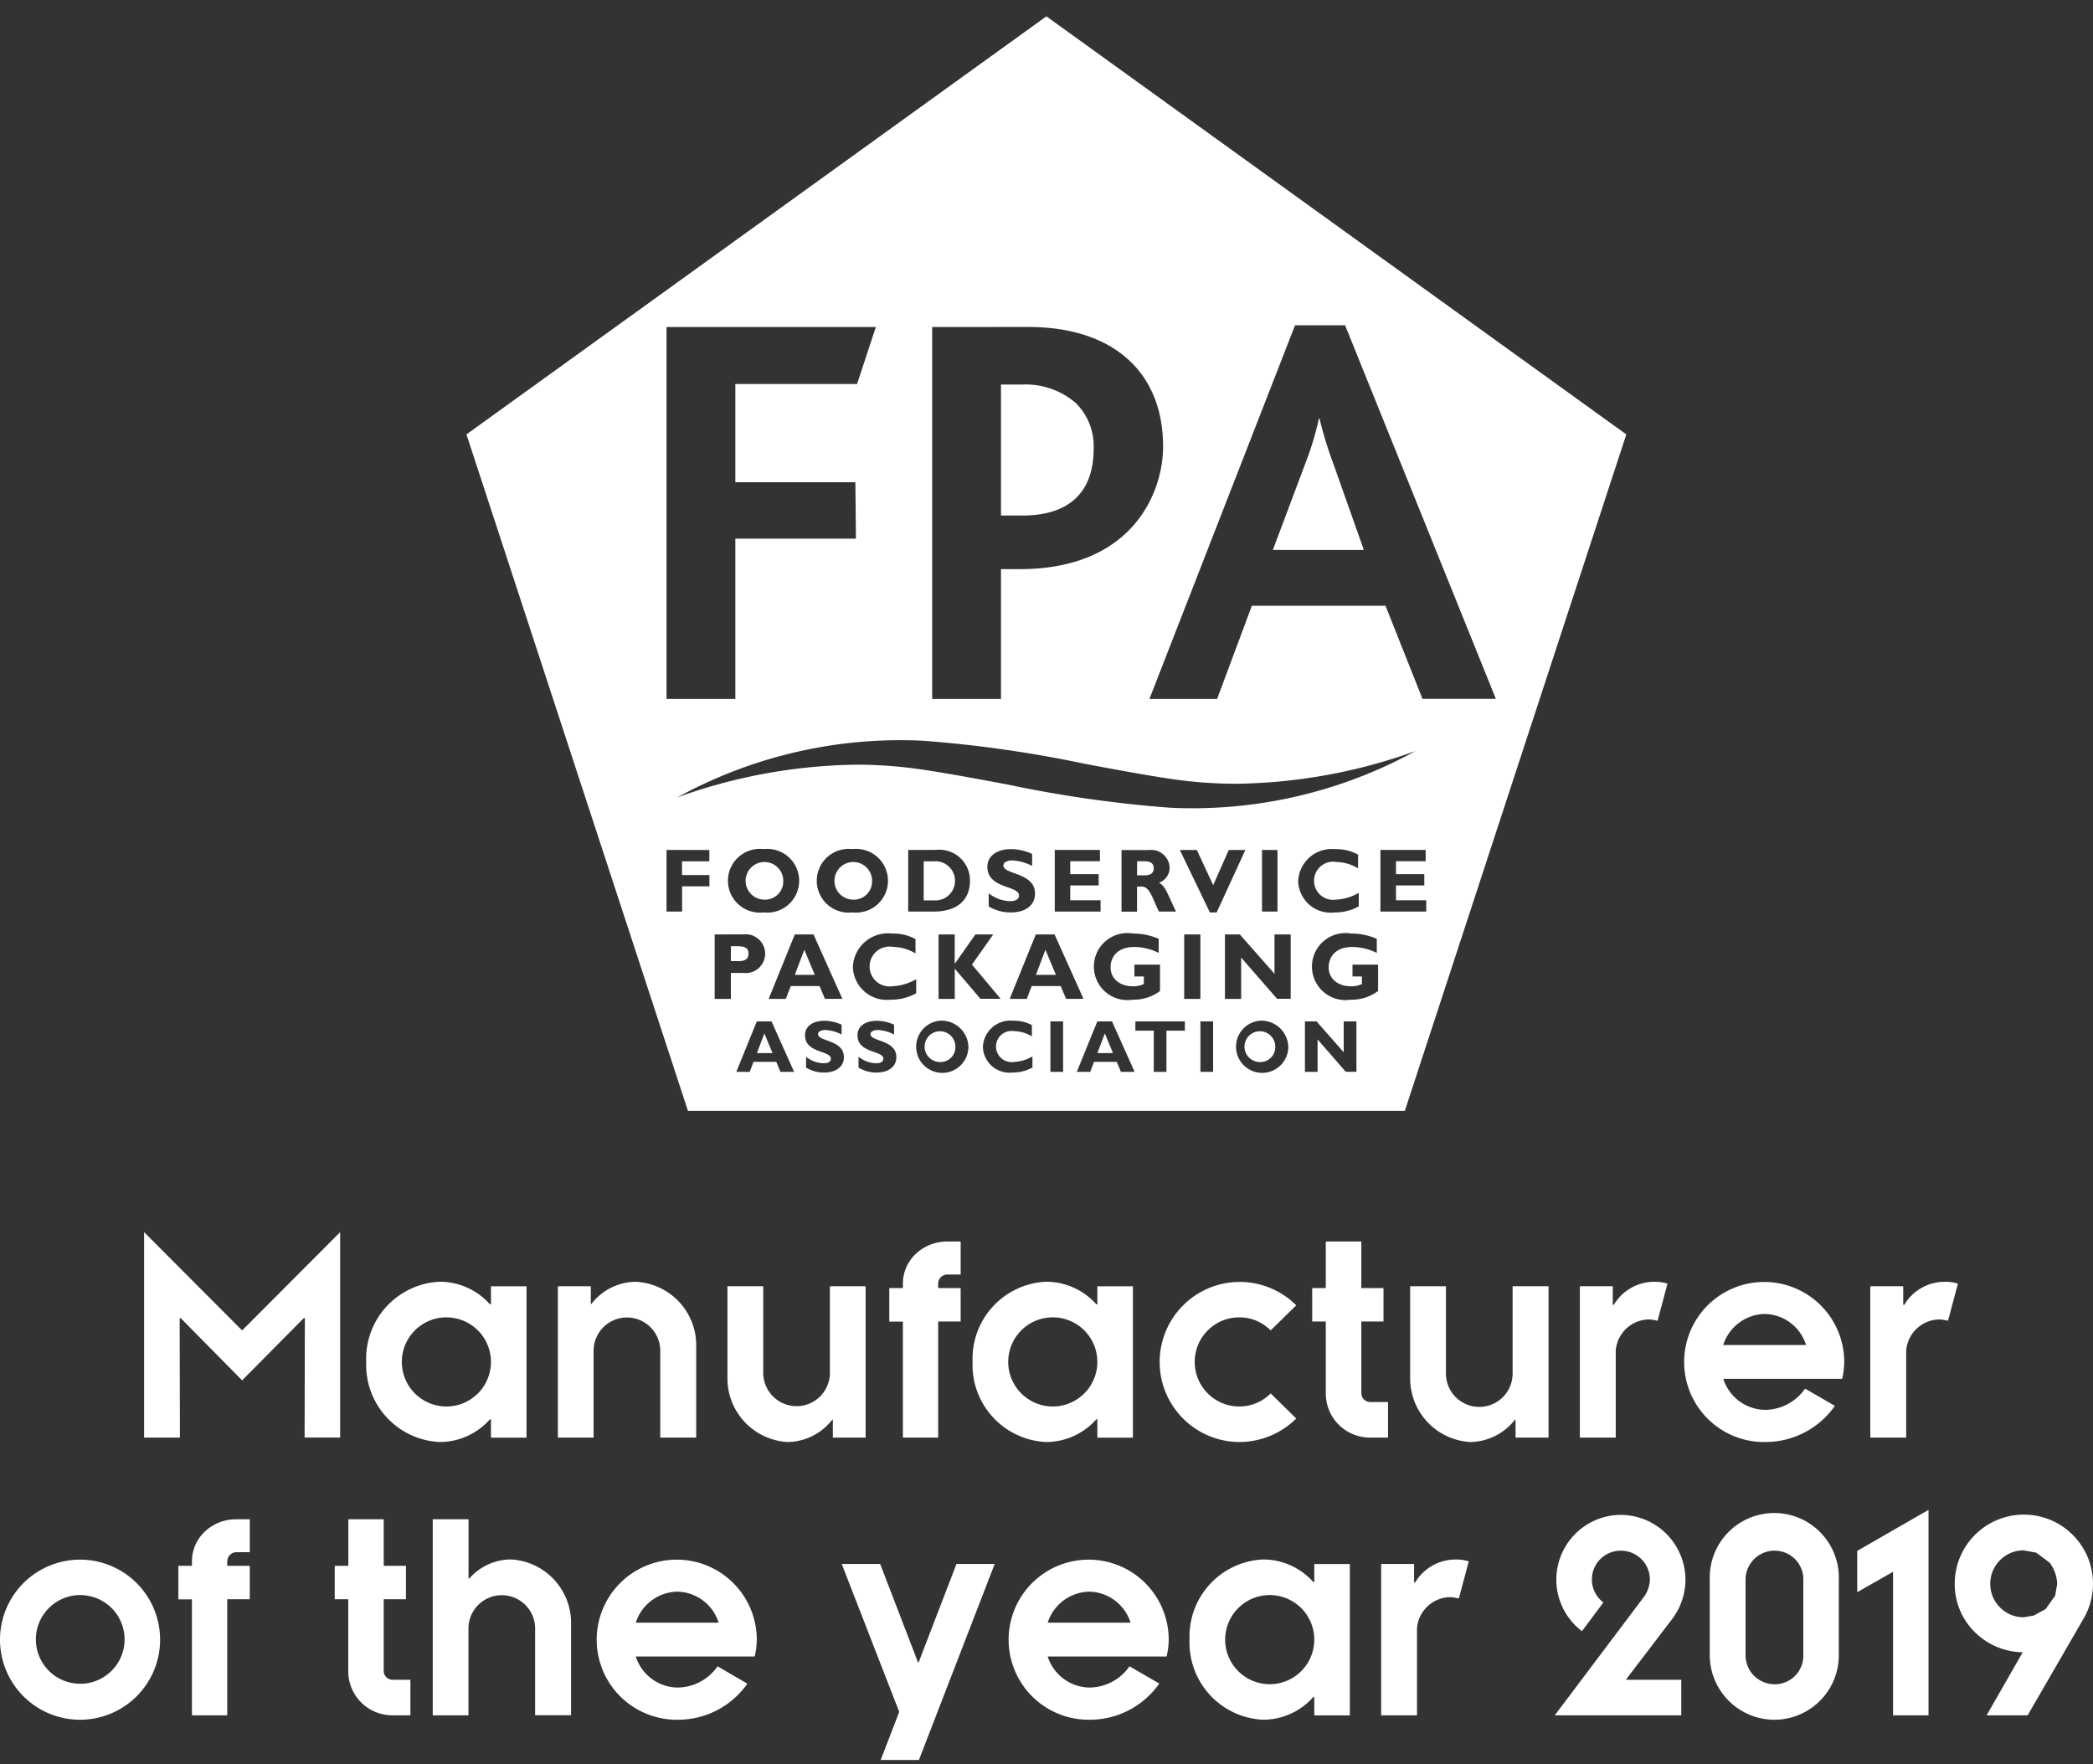
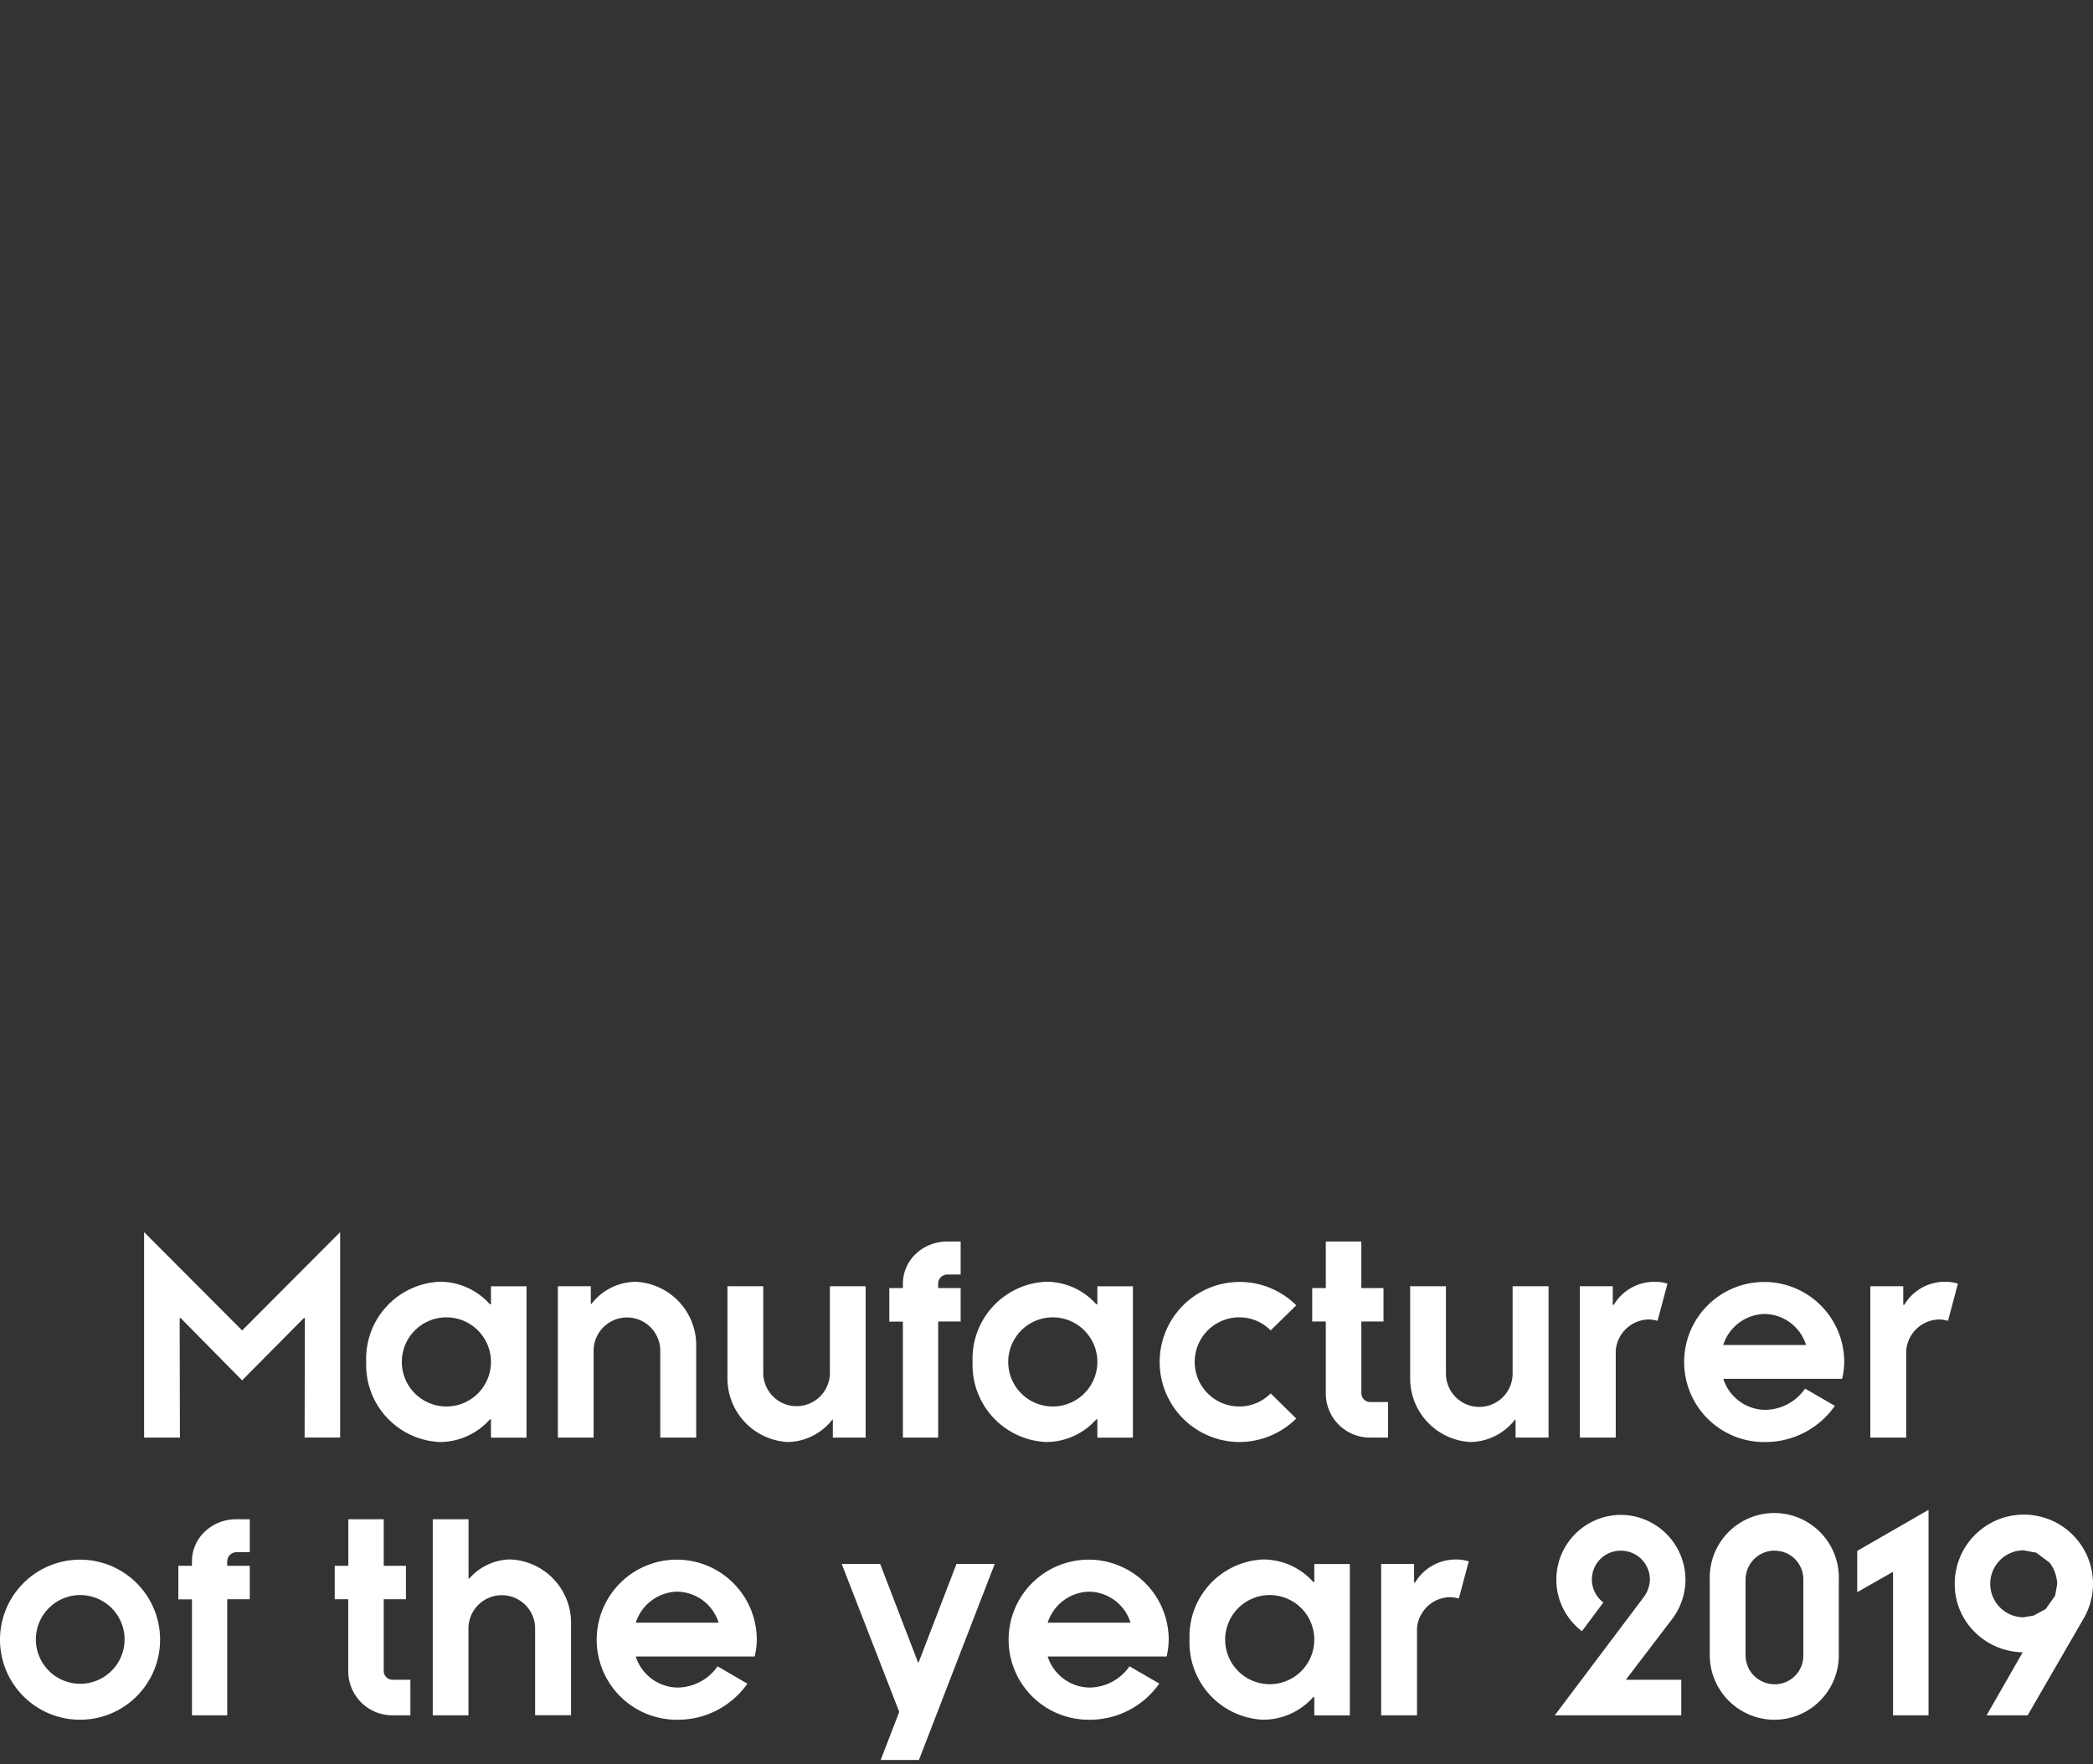
<svg xmlns="http://www.w3.org/2000/svg" width="128.122" height="108" viewBox="0 0 128.122 108">
  <rect x="0" y="0" width="128.122" height="108" fill="#333333" stroke="none" />
  <defs>
    <clipPath id="clip-path">
      <path id="Clip_2" data-name="Clip 2" d="M0,0H71V67H0Z" fill="none" />
    </clipPath>
  </defs>
  <g id="fpa-footer-logo" transform="translate(6429 5642)">
    <rect id="Rectangle_14" data-name="Rectangle 14" width="128" height="108" transform="translate(-6429 -5642)" fill="none" />
    <g id="fpa-award_footer" data-name="fpa-award footer" transform="translate(-6470.446 -5641)">
      <path id="Manufacturer_of_the" data-name="Manufacturer of the" d="M56.256,32.312H53.92l1.136-2.944-3.52-9.056h2.353l2.319,6.032h.032l2.32-6.032H60.9l-4.639,12Zm52.384-2.464a3.965,3.965,0,0,1-3.968-3.952V21.272a3.952,3.952,0,1,1,7.9,0V25.9a3.948,3.948,0,0,1-3.932,3.948Zm0-10.352a1.778,1.778,0,0,0-1.776,1.777V25.9a1.778,1.778,0,0,0,1.776,1.777A1.75,1.75,0,0,0,110.4,25.9V21.272a1.75,1.75,0,0,0-1.76-1.772ZM77.328,29.848a4.723,4.723,0,0,1-4.5-4.911,4.714,4.714,0,0,1,4.5-4.9A4.107,4.107,0,0,1,80.4,21.416h.064v-1.1H82.64V29.58H80.464V28.46H80.4a4.117,4.117,0,0,1-3.072,1.388Zm.416-7.632a2.728,2.728,0,1,0,2.72,2.721A2.728,2.728,0,0,0,77.744,22.216ZM66.672,29.848a4.9,4.9,0,1,1,4.88-4.911,4.6,4.6,0,0,1-.128,1.04h-7.28a2.726,2.726,0,0,0,2.528,1.9,3.006,3.006,0,0,0,2.48-1.3l1.823,1.056a5.191,5.191,0,0,1-4.3,2.215Zm0-7.84a2.726,2.726,0,0,0-2.528,1.9h5.072a2.7,2.7,0,0,0-2.544-1.9Zm-25.216,7.84a4.9,4.9,0,1,1,4.88-4.911,4.6,4.6,0,0,1-.128,1.04h-7.28a2.726,2.726,0,0,0,2.528,1.9,3.006,3.006,0,0,0,2.48-1.3L45.76,27.64a5.191,5.191,0,0,1-4.3,2.208Zm0-7.84a2.726,2.726,0,0,0-2.528,1.9H44a2.7,2.7,0,0,0-2.544-1.9ZM4.9,29.848a4.9,4.9,0,1,1,3.476-1.436A4.9,4.9,0,0,1,4.9,29.848Zm0-7.632a2.715,2.715,0,1,0,1.936.79,2.728,2.728,0,0,0-1.936-.79Zm23.792,7.361H26.5v-12h2.192v3.632h.031a.022.022,0,0,0,.016-.007,3.412,3.412,0,0,1,2.528-1.167,3.885,3.885,0,0,1,3.7,3.936v5.6h-2.2V24.264a2.04,2.04,0,0,0-4.08,0v5.312Zm95.44,0H121.62l2.208-3.857a4.275,4.275,0,0,1-2.938-1.242,4.111,4.111,0,0,1-1.222-2.934,4.232,4.232,0,1,1,7.888,2.111l-3.423,5.92Zm-.224-10.1a2.048,2.048,0,0,0-.033,4.1l.629-.107.733-.4.578-.818.125-.709a2.277,2.277,0,0,0-.464-1.311l-.818-.611-.758-.14Zm-5.84,10.1h-2.176V20.792L113.7,22.04V19.512L118.064,17V29.575Zm-15.136,0H95.184l5.456-7.248a1.909,1.909,0,0,0,.368-1.04A1.771,1.771,0,0,0,99.264,19.5h-.031a1.76,1.76,0,0,0-1.073,3.168l-1.312,1.76a3.963,3.963,0,0,1,2.388-7.12h.06a3.977,3.977,0,0,1,3.888,4.016,4.018,4.018,0,0,1-.784,2.32l-2.832,3.712V27.4h3.36v2.175Zm-16.176,0h-2.2V20.312h2.016v1.136h.064a2.882,2.882,0,0,1,2.5-1.408,2.494,2.494,0,0,1,.784.112l-.608,2.273-.08-.017a2.262,2.262,0,0,0-.449-.064,2.064,2.064,0,0,0-2.032,1.92v5.311Zm-61.616,0H24.048a2.7,2.7,0,0,1-2.72-2.736V22.472H20.5V20.424h.833V17.576H23.5v2.848h1.36v2.048H23.5V26.84a.54.54,0,0,0,.544.56h1.088v2.175Zm-11.216,0H11.76v-7.1h-.832V20.424h.832v-.272a2.5,2.5,0,0,1,.79-1.822,2.781,2.781,0,0,1,1.93-.754h.82v2.016h-.82a.567.567,0,0,0-.56.56v.272H15.3v2.048H13.92v7.1Zm94.1-16.727a4.9,4.9,0,1,1,4.88-4.912,4.6,4.6,0,0,1-.128,1.04H105.5a2.726,2.726,0,0,0,2.528,1.9,3,3,0,0,0,2.479-1.3l1.824,1.056a5.191,5.191,0,0,1-4.311,2.214Zm0-7.841a2.727,2.727,0,0,0-2.528,1.9h5.071a2.7,2.7,0,0,0-2.551-1.9ZM90.032,12.848a3.9,3.9,0,0,1-3.7-3.953V3.312h2.191v5.3a2.041,2.041,0,1,0,4.081,0v-5.3h2.2v9.264H92.784v-1.1h-.032A3.534,3.534,0,0,1,90.032,12.848Zm-14.161,0A4.9,4.9,0,1,1,79.36,4.48L77.792,6.016a2.681,2.681,0,0,0-1.921-.8,2.728,2.728,0,0,0,0,5.456,2.683,2.683,0,0,0,1.921-.8l1.568,1.536a4.96,4.96,0,0,1-3.488,1.44Zm-11.824,0a4.723,4.723,0,0,1-4.5-4.912,4.714,4.714,0,0,1,4.5-4.9,4.108,4.108,0,0,1,3.073,1.38h.064v-1.1H69.36V12.58H67.184V11.46H67.12a4.119,4.119,0,0,1-3.072,1.388Zm.417-7.632a2.728,2.728,0,1,0,2.72,2.72,2.728,2.728,0,0,0-2.72-2.72ZM48.24,12.848a3.9,3.9,0,0,1-3.7-3.953V3.312h2.192v5.3a2.04,2.04,0,0,0,4.08,0v-5.3H53v9.264H50.992v-1.1H50.96a3.531,3.531,0,0,1-2.72,1.372Zm-21.312,0a4.723,4.723,0,0,1-4.5-4.912,4.714,4.714,0,0,1,4.5-4.9A4.107,4.107,0,0,1,30,4.416h.064v-1.1H32.24V12.58H30.064V11.46H30a4.118,4.118,0,0,1-3.072,1.388Zm.416-7.632a2.728,2.728,0,1,0,2.72,2.72,2.728,2.728,0,0,0-2.72-2.72Zm9.008,7.36H34.16V3.312h2.016V4.4h.032a3.47,3.47,0,0,1,2.72-1.36,3.886,3.886,0,0,1,3.7,3.936v5.6h-2.2V7.264a2.04,2.04,0,0,0-4.08,0v5.312Zm-25.328,0H8.832V0l5.984,6h.032l5.984-6V12.575H18.656l.016-7.312h-.064L14.832,9.072l-3.76-3.808h-.064l.016,7.312Zm105.664,0H114.5V3.312h2.016V4.448h.064a2.882,2.882,0,0,1,2.5-1.408,2.487,2.487,0,0,1,.784.112l-.607,2.273-.08-.017a2.251,2.251,0,0,0-.448-.063,2.064,2.064,0,0,0-2.032,1.92v5.311Zm-17.776,0H96.72V3.312h2.016V4.448H98.8a2.882,2.882,0,0,1,2.5-1.408,2.487,2.487,0,0,1,.784.112l-.607,2.273-.08-.017a2.251,2.251,0,0,0-.448-.063,2.064,2.064,0,0,0-2.032,1.92v5.311Zm-13.936,0H83.888a2.7,2.7,0,0,1-2.72-2.736V5.472h-.832V3.424h.832V.576h2.175V3.424H84.7V5.472H83.344V9.84a.547.547,0,0,0,.545.561h1.088v2.174Zm-27.536,0H55.28v-7.1h-.832V3.424h.832V3.152a2.5,2.5,0,0,1,.79-1.822A2.781,2.781,0,0,1,58,.576h.816V2.592H58a.567.567,0,0,0-.56.56v.272h1.376V5.472H57.44v7.1Z" transform="translate(41.436 74.424)" fill="#fff" />
      <g id="Logo" transform="translate(70)">
        <path id="Clip_2-2" data-name="Clip 2" d="M0,0H71V67H0Z" fill="none" />
        <g id="Logo-2" data-name="Logo" clip-path="url(#clip-path)">
-           <path id="Fill_1" data-name="Fill 1" d="M57.441,67H13.559L0,25.592,35.5,0,71,25.592,57.441,67ZM48.53,61.484a1.6,1.6,0,1,0,1.779,1.584,1.652,1.652,0,0,0-1.779-1.584Zm-15.046,0a1.684,1.684,0,0,0-1.87,1.593,1.625,1.625,0,0,0,1.811,1.575,2.436,2.436,0,0,0,1.222-.307V63.67h-.005a2.44,2.44,0,0,1-1.12.335.955.955,0,1,1,.018-1.883,2.174,2.174,0,0,1,1.072.317v-.688A2.208,2.208,0,0,0,33.484,61.484Zm-4.535,0a1.6,1.6,0,1,0,1.779,1.584,1.652,1.652,0,0,0-1.779-1.584ZM24,63.688v.665h0a2.107,2.107,0,0,0,1.117.3c.726,0,1.2-.368,1.2-.937,0-.65-.573-.859-1.033-1.027-.3-.108-.55-.2-.55-.386,0-.154.179-.253.456-.253a2.423,2.423,0,0,1,.986.275v-.6a2.565,2.565,0,0,0-1.054-.239c-.721,0-1.186.348-1.186.887,0,.662.565.863,1.018,1.024.3.108.565.2.565.406,0,.184-.162.285-.456.285a1.8,1.8,0,0,1-1.063-.4Zm-3.212,0v.665h0a2.107,2.107,0,0,0,1.117.3c.726,0,1.2-.368,1.2-.937,0-.65-.573-.859-1.033-1.027-.3-.108-.55-.2-.55-.386,0-.154.179-.253.456-.253a2.423,2.423,0,0,1,.986.275v-.6a2.565,2.565,0,0,0-1.054-.239c-.721,0-1.186.348-1.186.887,0,.662.565.863,1.018,1.024.3.108.565.2.565.406,0,.184-.162.285-.456.285a1.8,1.8,0,0,1-1.065-.4Zm31.321-1.055h0l1.718,1.976h.653V61.525H53.7v1.887l-1.661-1.887h-.712v3.087H52.1V62.634ZM44.93,61.525v3.087h.776V61.525Zm-2.856.566v2.521h.776V62.091h1.127v-.566h-3.03v.566ZM38.416,64h1.391l.256.611H40.9l-1.382-3.087h-.9l-1.255,3.087h.821l.233-.61Zm-2.669-2.476v3.087h.776V61.525ZM17.574,64h1.392l.255.611h.835l-1.382-3.087h-.9l-1.255,3.087h.821l.232-.61Zm36.581-7.855a2.052,2.052,0,1,0-.023,4.049,2.659,2.659,0,0,0,1.673-.532V58.048H54.238v.724h.577v.463a1.46,1.46,0,0,1-.659.139c-.823,0-1.376-.467-1.376-1.162,0-.6.383-1.244,1.458-1.244a3.4,3.4,0,0,1,1.487.364V56.47a3.81,3.81,0,0,0-1.569-.324Zm-13.35,0a2.052,2.052,0,1,0-.023,4.049,2.663,2.663,0,0,0,1.673-.532V58.048H40.888v.724h.577v.463a1.471,1.471,0,0,1-.659.139c-.823,0-1.376-.467-1.376-1.162,0-.6.383-1.244,1.458-1.244a3.391,3.391,0,0,1,1.486.364V56.47a3.8,3.8,0,0,0-1.568-.324Zm-14.761,0a2.152,2.152,0,0,0-2.39,2.036,2.077,2.077,0,0,0,2.315,2.013,3.116,3.116,0,0,0,1.562-.393V58.94h0a3.143,3.143,0,0,1-1.435.429,1.221,1.221,0,1,1,.023-2.406,2.775,2.775,0,0,1,1.37.4v-.878a2.826,2.826,0,0,0-1.439-.339Zm21.378,1.47h0l2.2,2.525h.833V56.2h-.991v2.41L47.34,56.2h-.909v3.946h.992V57.615ZM43.936,56.2v3.946h.991V56.2ZM34.6,59.362h1.778l.327.78h1.066L36,56.2H34.853l-1.6,3.946H34.3l.3-.78Zm-4.711-1.071h0l1.572,1.849H32.7l-1.755-2.094,1.3-1.846h-1.09L29.9,57.985h-.012V56.2H28.9v3.946h.991V58.291ZM19.84,59.362h1.778l.327.78h1.066L21.245,56.2H20.1l-1.6,3.946h1.049l.3-.78ZM15.195,56.2v3.946h.991V58.558h.787a1.187,1.187,0,1,0,0-2.361ZM53.2,50.982a2.059,2.059,0,0,0-2.286,1.949,1.987,1.987,0,0,0,2.214,1.925,2.983,2.983,0,0,0,1.495-.376v-.824h-.005a3,3,0,0,1-1.372.411,1.168,1.168,0,1,1,.023-2.3,2.661,2.661,0,0,1,1.31.388v-.841a2.71,2.71,0,0,0-1.379-.332Zm-9.53.05,1.84,3.823h.413l1.757-3.823H46.664l-.954,2.153-1-2.153Zm-11.7,2.645v.813h.007a2.573,2.573,0,0,0,1.365.362c.888,0,1.462-.449,1.462-1.145,0-.795-.7-1.05-1.263-1.255-.361-.132-.673-.245-.673-.472,0-.188.219-.31.558-.31a2.948,2.948,0,0,1,1.2.337v-.736a3.136,3.136,0,0,0-1.288-.293c-.881,0-1.45.426-1.45,1.084,0,.809.691,1.055,1.245,1.253.37.132.69.246.69.5,0,.225-.2.349-.558.349a2.2,2.2,0,0,1-1.3-.486Zm-8.341-2.7a1.951,1.951,0,1,0,0,3.874,1.95,1.95,0,1,0,0-3.874Zm-5.437,0a1.951,1.951,0,1,0,0,3.874,1.95,1.95,0,1,0,0-3.874Zm37.756.05V54.8h2.805V54.11H56.9V53.2h1.734V52.51H56.9v-.791h1.818v-.691Zm-7.249,0V54.8h.948V51.033Zm-7.651,2.241h.273c.388,0,.565.4.81.965.08.182.162.371.261.568h1.043c-.129-.266-.231-.491-.322-.69-.282-.618-.424-.928-.721-1.075a.979.979,0,0,0,.653-.924A1.13,1.13,0,0,0,41.8,51.033H40.1v3.774h.949V53.275Zm-5.035-2.241V54.8h2.805V54.11H36.96V53.2H38.7V52.51H36.96v-.791h1.818v-.691Zm-8.972,0V54.8h1.572c1.4,0,2.209-.686,2.209-1.882a1.879,1.879,0,0,0-2.1-1.892Zm-14.794,0V54.8H13.2V53.257h1.673v-.692H13.195v-.841h1.673v-.691Zm11.609-5.219a27.556,27.556,0,0,1,4.115.311c1.728.262,3.48.591,5.175.91A75.45,75.45,0,0,0,43.03,48.44c.469.024.947.037,1.42.037a28.355,28.355,0,0,0,13.639-3.5,33.452,33.452,0,0,1-10.944,2,27.526,27.526,0,0,1-4.116-.311c-1.726-.262-3.476-.591-5.168-.909a75.369,75.369,0,0,0-9.891-1.412c-.469-.024-.946-.036-1.418-.036a28.374,28.374,0,0,0-13.642,3.5,33.466,33.466,0,0,1,10.945-2Zm24.22-9.729h8.183l2.263,5.7h4.492L53.786,18.913H50.721L41.808,41.785h4.144l2.124-5.7ZM28.508,19.018V41.785H32.72V33.839h1.15c6.926,0,8.774-4.712,8.774-7.5,0-4.586-3.085-7.324-8.252-7.324Zm-16.261,0V41.785H16.46V31.973h7.382l-.035-3.455H16.46V22.506h7.451l1.149-3.488ZM48.53,64.01a.942.942,0,1,1,.981-.941.913.913,0,0,1-.981.941Zm-19.581,0a.942.942,0,1,1,.981-.941.913.913,0,0,1-.981.941Zm10.631-.547h-.958l.456-1.2.5,1.2Zm-20.841,0H17.78l.456-1.2.5,1.2Zm17.346-4.789H34.86l.582-1.534.641,1.532Zm-14.756,0H20.1l.582-1.534.641,1.532Zm-4.681-.839h-.461V56.92h.35c.538,0,.728.12.728.457,0,.317-.192.458-.619.458Zm11.961-3.72H27.99V51.724h.61a1.2,1.2,0,1,1,.007,2.391ZM23.63,54.07a1.152,1.152,0,1,1,1.2-1.15,1.116,1.116,0,0,1-1.2,1.15Zm-5.437,0a1.152,1.152,0,1,1,1.2-1.15,1.116,1.116,0,0,1-1.2,1.15Zm23.358-1.489h-.5v-.858h.48c.359,0,.541.144.541.427s-.2.432-.523.432ZM54.935,32.664H49.363l1.985-5.286a17.968,17.968,0,0,0,.835-2.764h.035a24.11,24.11,0,0,0,.87,2.833l1.845,5.215ZM34.043,30.557H32.72V22.541h1.253a4.711,4.711,0,0,1,3.321,1.123,3.723,3.723,0,0,1,1.1,2.781C38.4,29.135,36.891,30.557,34.043,30.557Z" fill="#fff" />
-         </g>
+           </g>
      </g>
    </g>
  </g>
</svg>